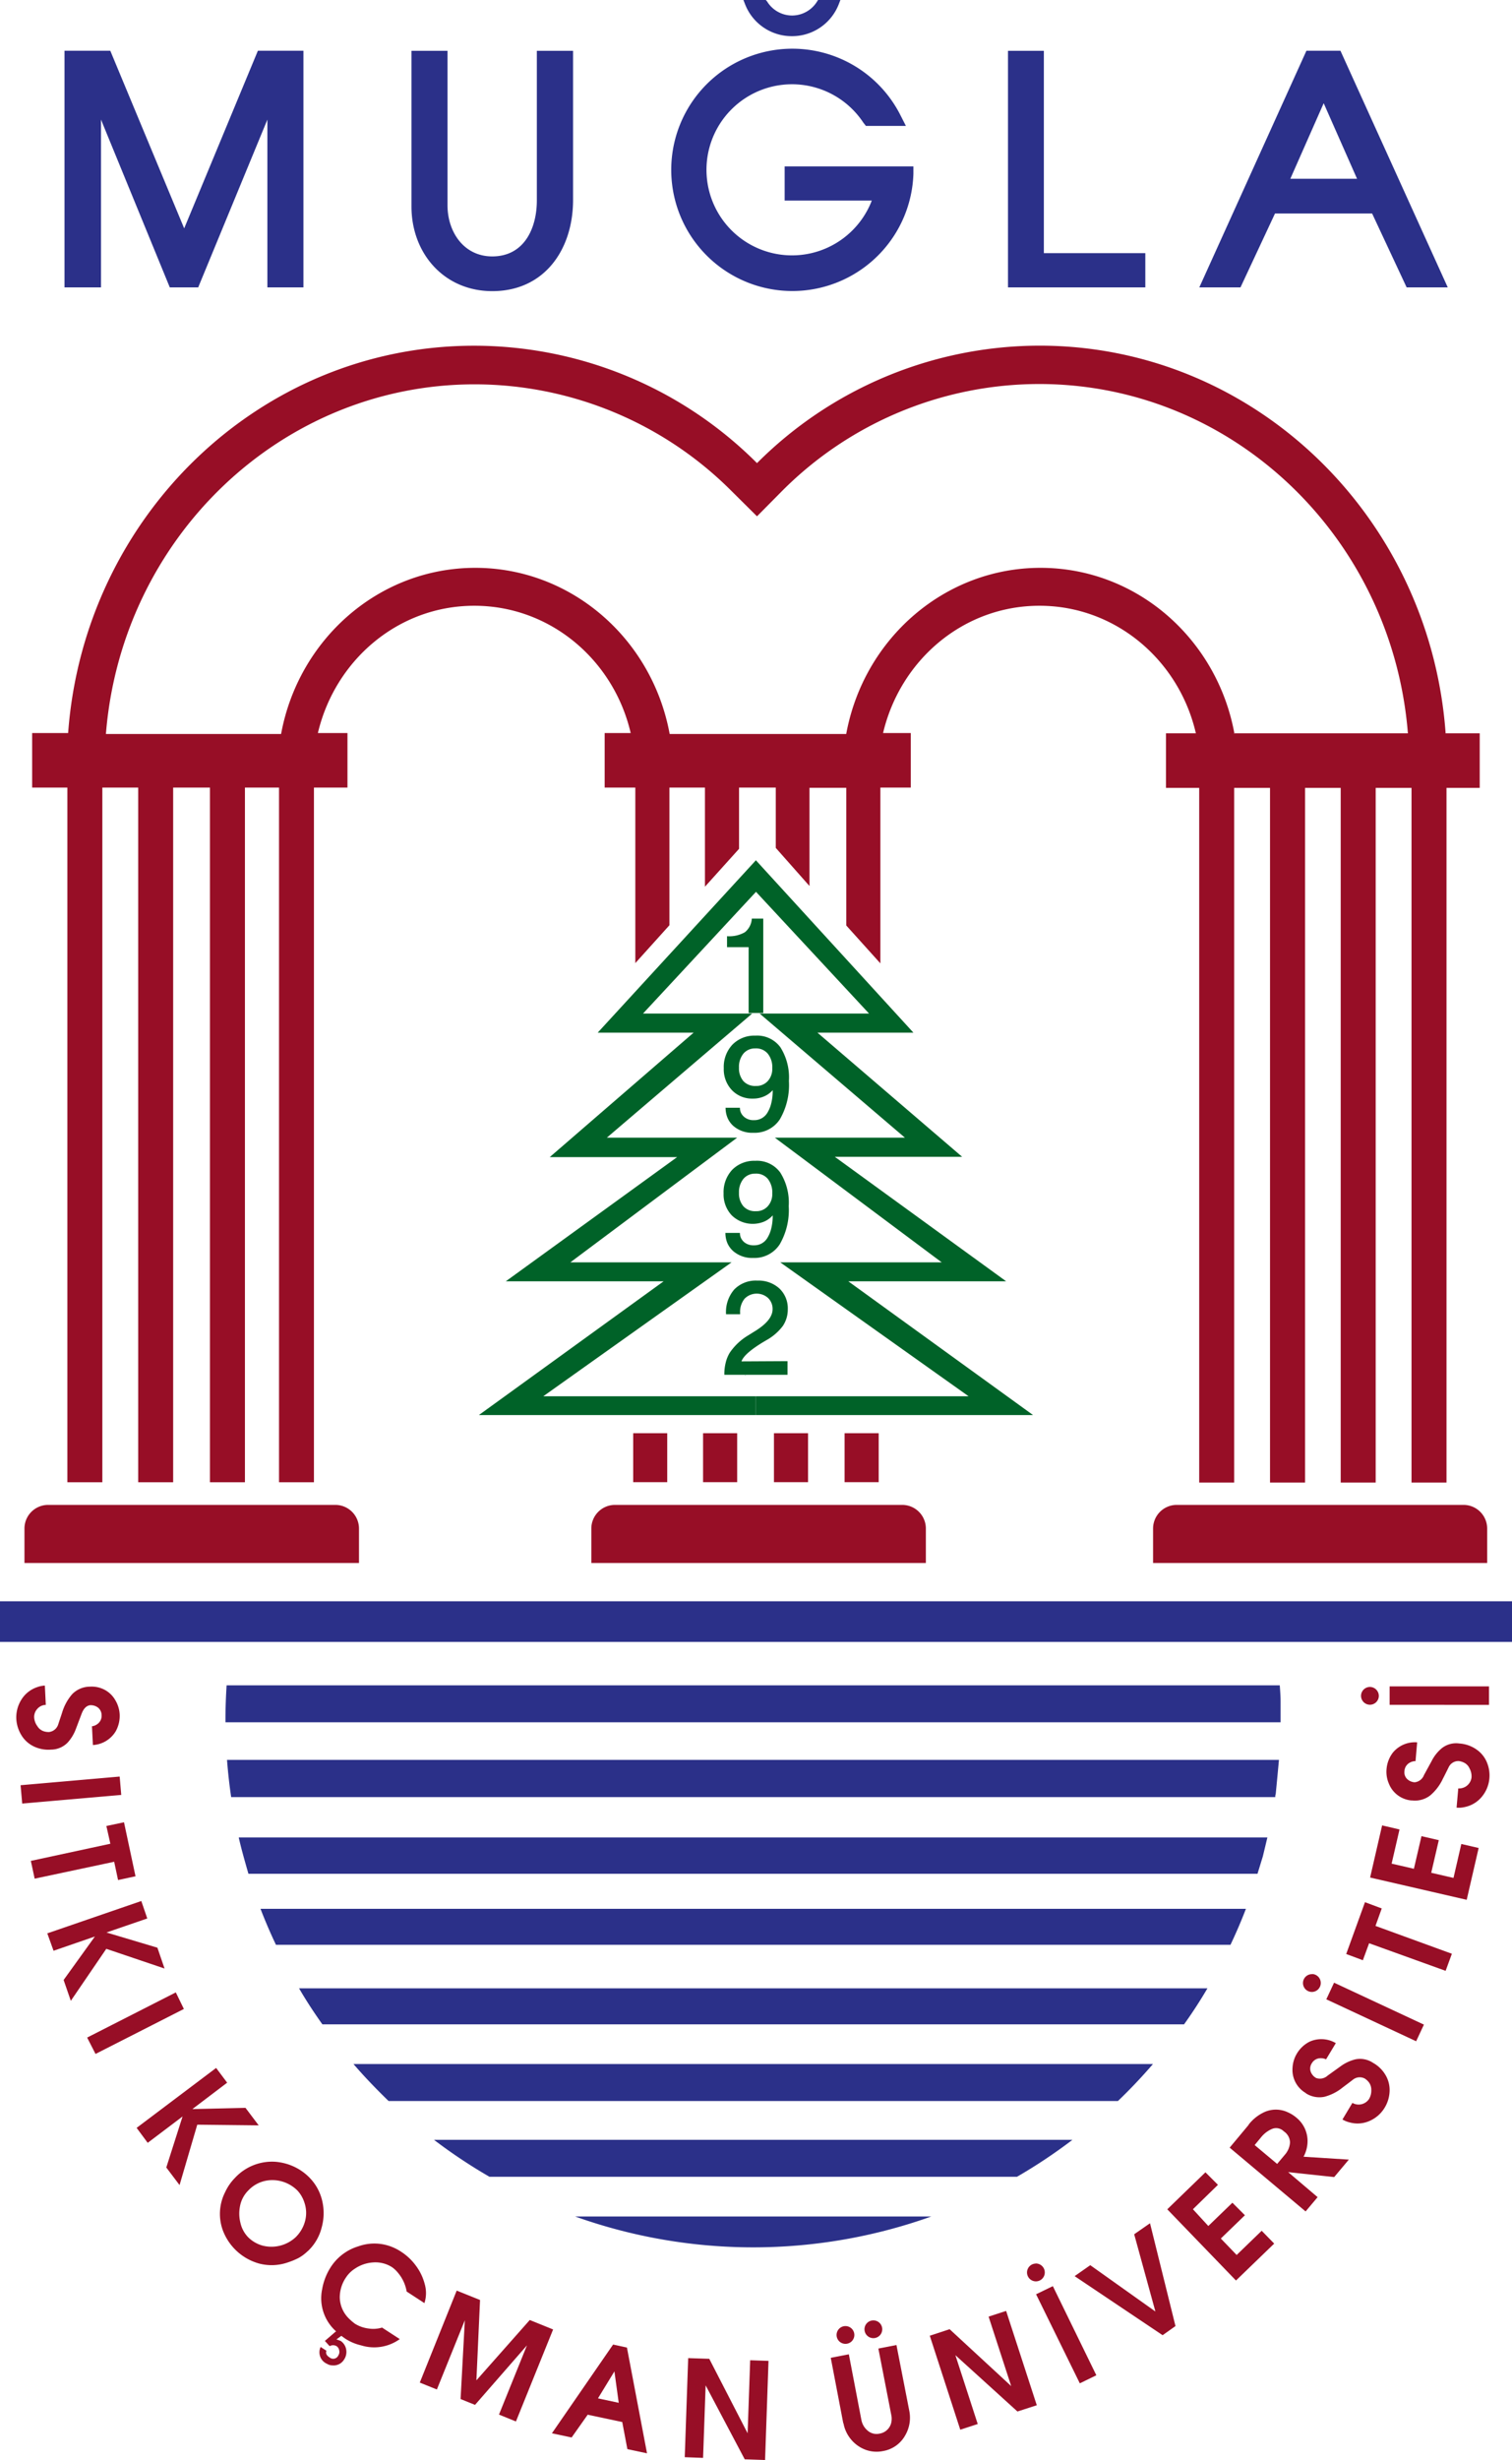
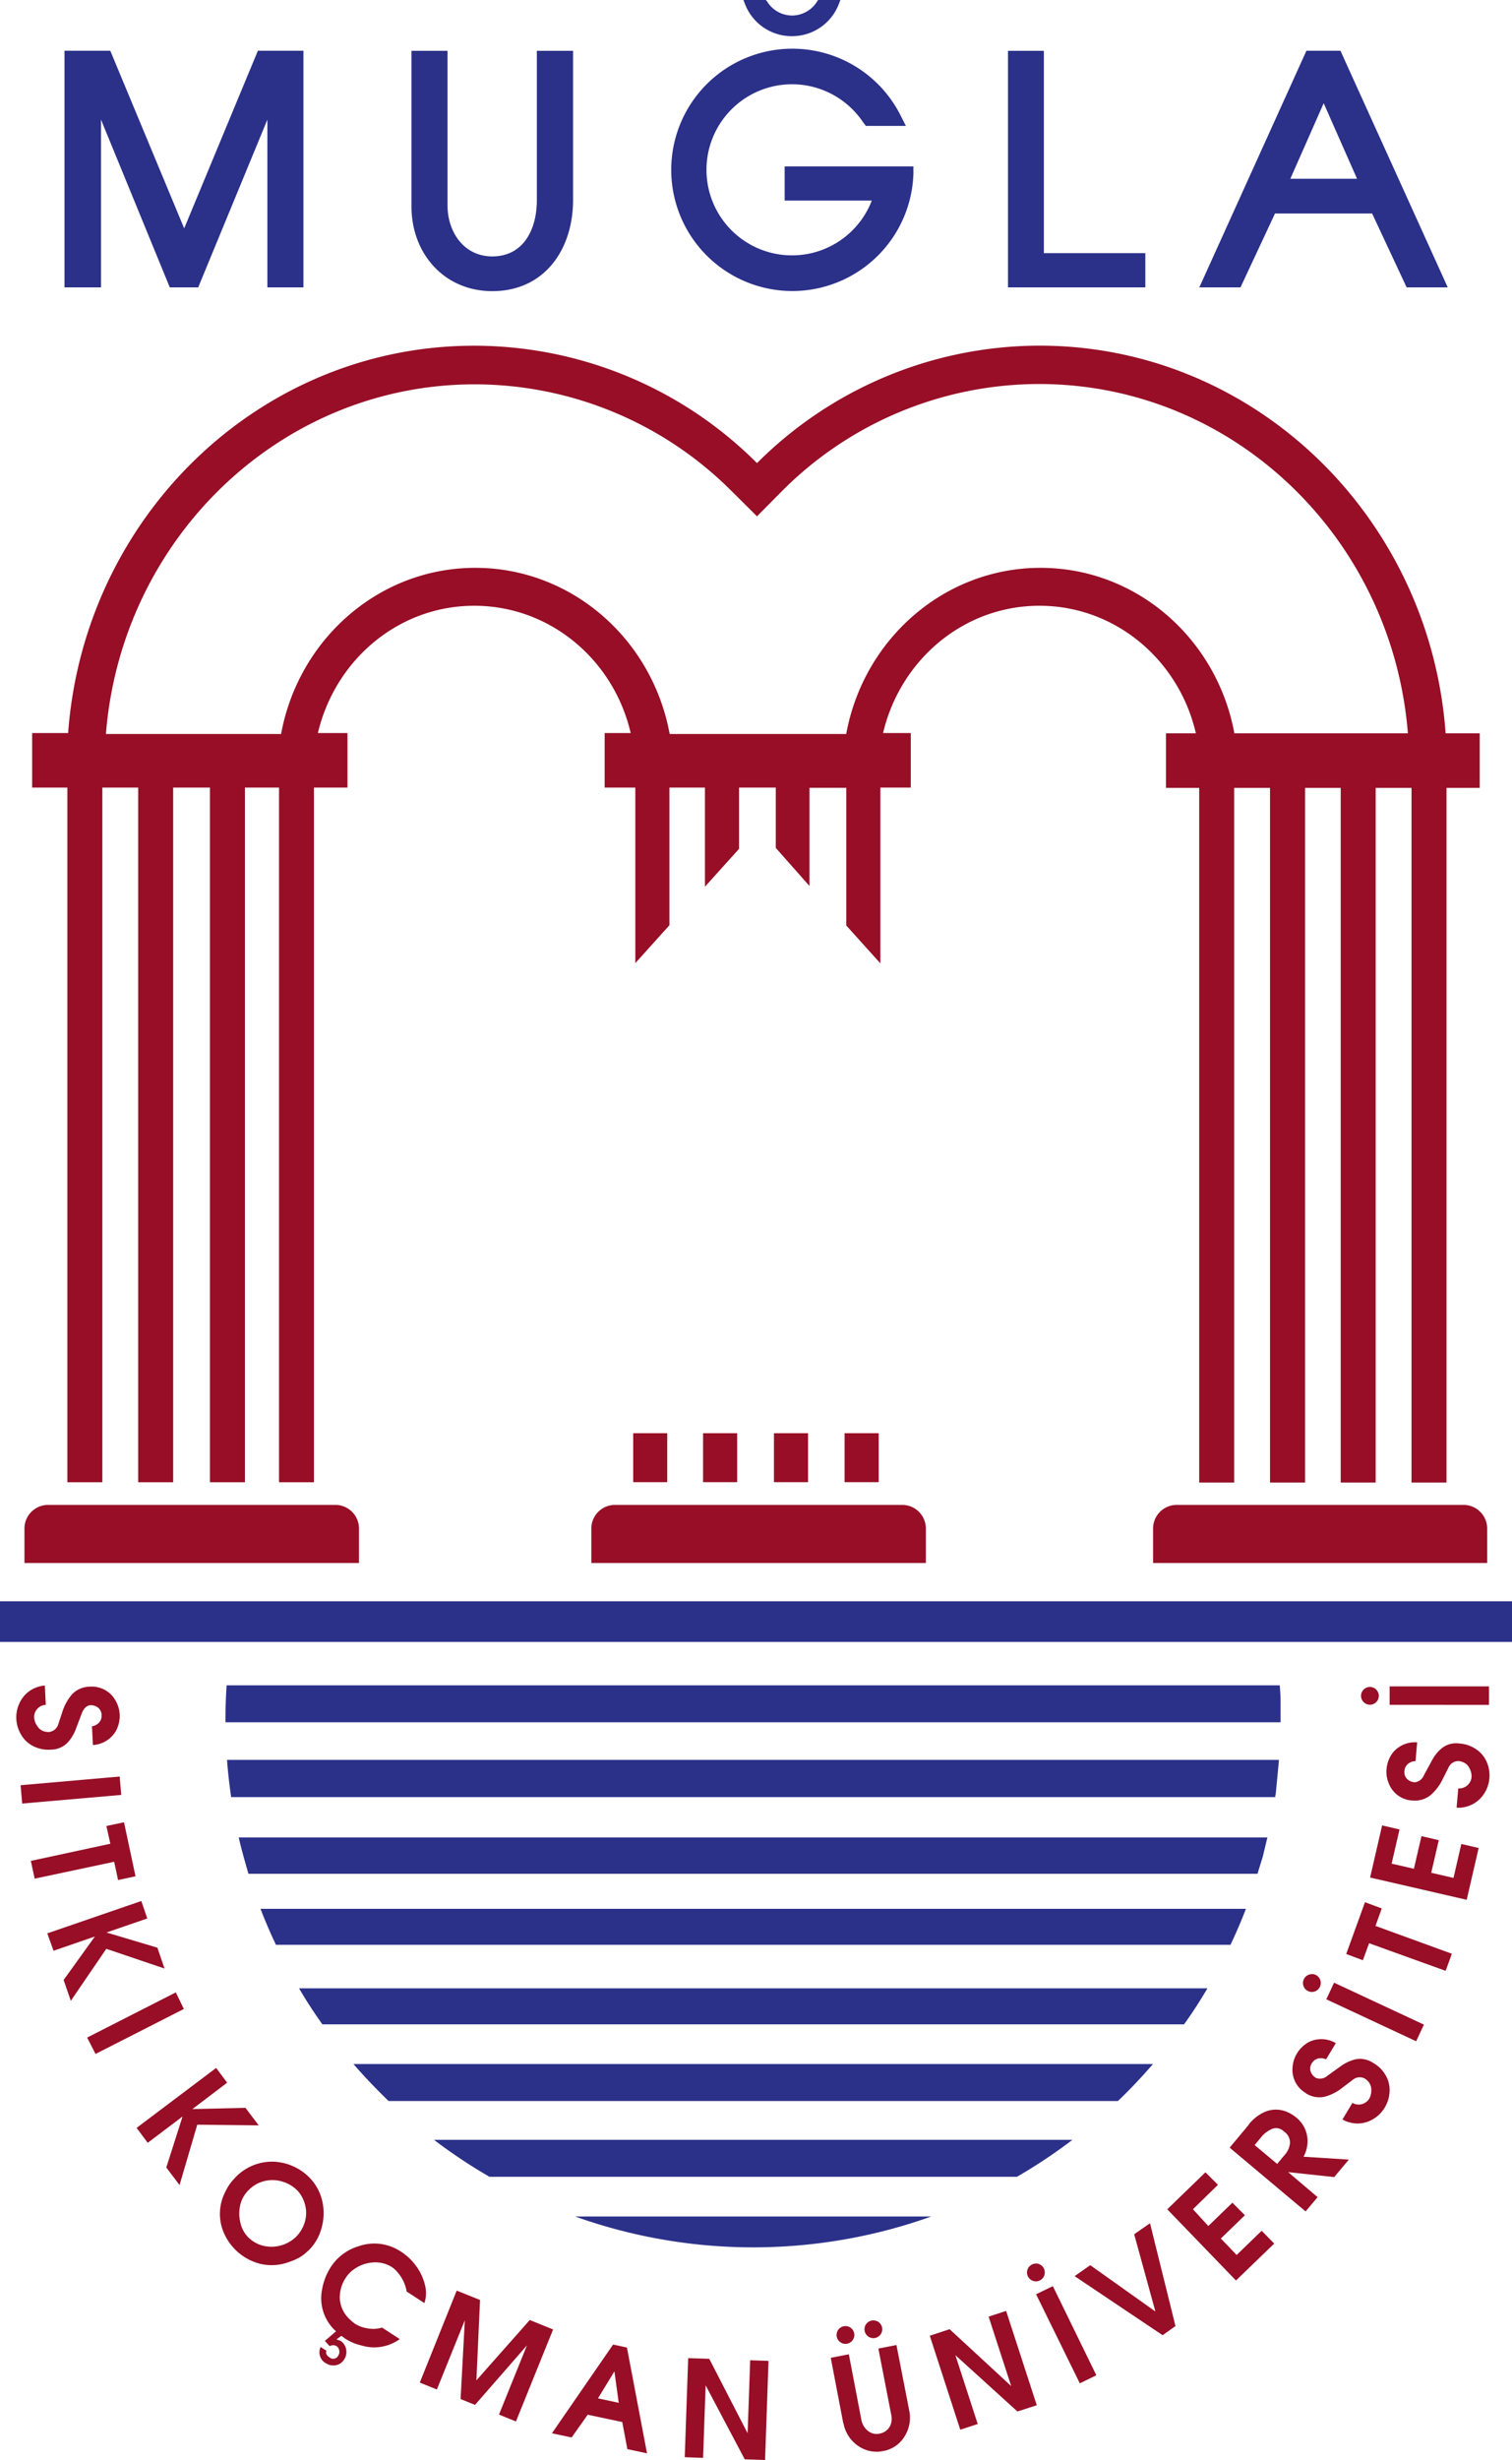
<svg xmlns="http://www.w3.org/2000/svg" viewBox="0 0 241.68 393.07">
  <defs>
    <style>
      .cls-1 {
        fill: #2b3089;
      }

      .cls-1, .cls-2, .cls-3, .cls-4 {
        fill-rule: evenodd;
      }

      .cls-2 {
        fill: #006228;
      }

      .cls-3 {
        fill: #cc9827;
      }

      .cls-4 {
        fill: #970e26;
      }
    </style>
  </defs>
  <g id="Layer_2" data-name="Layer 2">
    <g id="Layer_1-2" data-name="Layer 1">
      <g>
        <path class="cls-1" d="M241.68,255.86v6.49H0v-6.49H241.68ZM91.93,354.16h56.93a84.64,84.64,0,0,1-56.93,0ZM36.22,269.29c-.11,1.8-.18,3.62-.18,5.45,0,.15,0,.3,0,.45H204.69v-3.3c0-.87-.07-1.74-.13-2.6H36.22Zm.07,11.95q.23,3,.66,5.91H203.84c0-.16,0-.31.07-.47l.24-2.48.28-3H36.29Zm1.88,12.4c.44,1.95,1,3.87,1.54,5.76H201l.86-2.8.72-3H38.17ZM41.64,305c.75,1.95,1.58,3.88,2.47,5.75H196.68c.89-1.87,1.72-3.8,2.47-5.75H41.64ZM47.8,317.7c1.16,2,2.41,3.9,3.73,5.76H189.26q2-2.79,3.74-5.76H47.8Zm8.7,12.1c1.77,2.06,3.65,4,5.61,5.91H178.69q2.94-2.82,5.6-5.91H56.5Zm12.87,12.11a83.63,83.63,0,0,0,8.86,5.9h84.33a83.63,83.63,0,0,0,8.86-5.9Z" />
-         <path class="cls-2" d="M119.18,219.71v.09h-.09l.09-.09Zm1.66-82.27L95.54,165h15.33l-23,19.89h20.36L80.85,204.73h25.23L76.55,226.1h44.29v-3h-34l30.1-21.4H91.17l26.66-19.92H97l23.23-19.83H102.78l18.06-19.45v0l18.07,19.45H121.42l23.22,19.83H123.85l26.67,19.92H124.71l30.11,21.4h-34v3h44.3l-29.53-21.37h25.23l-27.38-19.89h20.35L130.66,165H146l-25.15-27.51Zm-.64,9.34H122v15.08h-2.34V151.34h-3.45v-1.75a5,5,0,0,0,2.86-.64,3,3,0,0,0,1.1-2.17ZM115.91,177h2.36a1.92,1.92,0,0,0,.17.81,2,2,0,0,0,.49.64,2.25,2.25,0,0,0,1.57.53,2.42,2.42,0,0,0,2.16-1.18,5.23,5.23,0,0,0,.62-1.52,8.41,8.41,0,0,0,.23-2.09,3.8,3.8,0,0,1-1.39,1,4.3,4.3,0,0,1-1.79.35A4.44,4.44,0,0,1,117,174.2a4.83,4.83,0,0,1-1.31-3.51,5.19,5.19,0,0,1,1.38-3.77,4.89,4.89,0,0,1,3.67-1.44,4.6,4.6,0,0,1,4,1.86,9,9,0,0,1,1.36,5.38,10.87,10.87,0,0,1-1.46,6.15,4.81,4.81,0,0,1-4.22,2.13,4.6,4.6,0,0,1-3.2-1.09,3.67,3.67,0,0,1-.93-1.29,4.16,4.16,0,0,1-.31-1.63Zm4.82-9.48a2.42,2.42,0,0,1,2,.85,3.42,3.42,0,0,1,.71,2.3,2.89,2.89,0,0,1-.72,2.07,2.44,2.44,0,0,1-1.9.78,2.53,2.53,0,0,1-2-.78,3.14,3.14,0,0,1-.7-2.15,3.34,3.34,0,0,1,.71-2.24,2.4,2.4,0,0,1,1.91-.83ZM115.91,197h2.36a2,2,0,0,0,.17.82,2.11,2.11,0,0,0,.49.64,2.29,2.29,0,0,0,1.57.52,2.42,2.42,0,0,0,2.16-1.18,5.23,5.23,0,0,0,.62-1.52,8.33,8.33,0,0,0,.23-2.08,3.91,3.91,0,0,1-1.39,1,4.81,4.81,0,0,1-5.15-1,4.86,4.86,0,0,1-1.31-3.52,5.23,5.23,0,0,1,1.38-3.77,4.92,4.92,0,0,1,3.67-1.43,4.6,4.6,0,0,1,4,1.86,9,9,0,0,1,1.36,5.38,10.86,10.86,0,0,1-1.46,6.14,4.82,4.82,0,0,1-4.22,2.14,4.61,4.61,0,0,1-3.2-1.1,3.73,3.73,0,0,1-.93-1.28,4.24,4.24,0,0,1-.31-1.64Zm4.82-9.47a2.41,2.41,0,0,1,2,.84,3.47,3.47,0,0,1,.71,2.31,2.88,2.88,0,0,1-.72,2.06,2.42,2.42,0,0,1-1.9.79,2.5,2.5,0,0,1-2-.79,3.13,3.13,0,0,1-.7-2.14,3.34,3.34,0,0,1,.71-2.24,2.4,2.4,0,0,1,1.91-.83Zm-2.21,30q.42-1.26,3.59-3.16l.41-.24a8.38,8.38,0,0,0,2.6-2.25,4.69,4.69,0,0,0,.8-2.67,4.37,4.37,0,0,0-1.34-3.33,4.94,4.94,0,0,0-3.51-1.26,4.82,4.82,0,0,0-3.7,1.41,5.48,5.48,0,0,0-1.32,3.9V210h2.25v-.23a3.32,3.32,0,0,1,.71-2.25,2.71,2.71,0,0,1,3.77-.11,2.41,2.41,0,0,1,.71,1.78q0,1.83-3,3.62l-.83.52a9.4,9.4,0,0,0-3,2.79,5.51,5.51,0,0,0-.66,1.6,7.43,7.43,0,0,0-.22,1.89v.06h10.1v-2.18Z" />
-         <path class="cls-3" d="M191.15,117.18c0,.11.06.23.08.34C191.21,117.41,191.18,117.29,191.15,117.18Z" />
+         <path class="cls-3" d="M191.15,117.18c0,.11.06.23.08.34Z" />
        <path class="cls-4" d="M231,117.17h5.52v8.72h-5.31v111h-5.59v-111h-5.73v111h-5.59v-111H208.6v111H203v-111h-5.73v111h-5.59v-111h-5.31v-8.72h4.78c-2.69-11.68-12.84-20.38-25-20.38s-22.25,8.68-25,20.34h4.43v8.71h-4.86v28.09l-5.45-6.05v-22h-5.88v15.69L124,135.48v-9.64h-5.87v9.79l-5.45,6.05V125.84H107v22l-5.45,6.05V125.84H96.65v-8.71h4.16c-2.7-11.66-12.85-20.34-25-20.34s-22.25,8.68-25,20.34h4.73v8.71H50.18v111H44.6v-111H39.15v111H33.56v-111H27.68v111H22.09v-111H16.36v111H10.77v-111H5.14v-8.71h5.75c2.55-34.61,30.63-61.89,64.9-61.89A63.92,63.92,0,0,1,121,74a63.89,63.89,0,0,1,45.17-18.77c34.28,0,62.38,27.3,64.9,61.93Zm-33.8,0h27.84c-2.51-31.25-27.94-55.81-58.94-55.81a58.06,58.06,0,0,0-41,17L121,82.5l-4.12-4.09a58.07,58.07,0,0,0-41-17c-31,0-56.46,24.59-58.95,55.87h28c2.77-15.09,15.58-26.55,31.05-26.55,15.22,0,28.24,11.22,31.06,26.55h28.22c2.81-15.3,15.8-26.55,31.05-26.55,15.45,0,28.26,11.44,31,26.49ZM188,240.46h46a3.78,3.78,0,0,1,3.71,3.82v5.46H184.31v-5.46a3.78,3.78,0,0,1,3.71-3.82Zm-180.4,0H53.67a3.78,3.78,0,0,1,3.71,3.82v5.46H3.91v-5.46a3.78,3.78,0,0,1,3.71-3.82ZM117.83,229h-5.45v7.83h5.45V229Zm-11.18,0h-5.44v7.83h5.44V229Zm33.83,0H135v7.83h5.45V229Zm-11.32,0h-5.45v7.83h5.45V229ZM98.23,240.46h46.05a3.78,3.78,0,0,1,3.71,3.82v5.46H94.52v-5.46A3.78,3.78,0,0,1,98.23,240.46Z" />
        <path class="cls-3" d="M191.15,117.18c0,.11.06.23.08.34C191.21,117.41,191.18,117.29,191.15,117.18Z" />
        <path class="cls-4" d="M110,376.79l3.37.11,6.13,11.9.41-11.67,2.93.1-.55,15.84-3.25-.11-6.25-11.82-.41,11.59-2.93-.11.55-15.83Zm-11.79,2.12-2.63,4.31,3.32.71-.69-5ZM98,374.62l2.21.48L103.42,392l-3.14-.67L99.46,387l-5.52-1.17-2.57,3.64-3.15-.67L98,374.62ZM67.1,380.7l2.73,1.1,4.47-11.06-.68,12.59,2.31.93,8.3-9.51-4.47,11.06,2.71,1.1,5.94-14.7-3.73-1.51-8.53,9.64.58-12.84L73,366,67.1,380.7Zm-13.35-8.16a7.06,7.06,0,0,1-2.26-6.74A9.51,9.51,0,0,1,53,362.05a8,8,0,0,1,4.3-3.13,7.57,7.57,0,0,1,5.08,0,8,8,0,0,1,1.75.88,8.94,8.94,0,0,1,2.36,2.24A8.43,8.43,0,0,1,67.9,365a5.2,5.2,0,0,1-.06,3L65,366.15a6.2,6.2,0,0,0-1.35-2.95,4.69,4.69,0,0,0-1-.95,4.92,4.92,0,0,0-3-.75,5.84,5.84,0,0,0-2.93,1,4.79,4.79,0,0,0-1.41,1.39l0,0a5.66,5.66,0,0,0-1,3.27,4.87,4.87,0,0,0,1.29,3.13,8.72,8.72,0,0,0,1.13,1,5.24,5.24,0,0,0,2.12.76,4.87,4.87,0,0,0,2.22-.14l2.83,1.84a7,7,0,0,1-6.18,1,7.86,7.86,0,0,1-2.58-1.1l-.58-.42-.79.58c.07,0,.29.09.68.23a2.07,2.07,0,0,1,.87,1.3,2.18,2.18,0,0,1-.35,1.72,1.94,1.94,0,0,1-1.81.89,1.72,1.72,0,0,1-.91-.26,2,2,0,0,1-1-2.68l.93.6c-.15.4,0,.76.5,1.07a.9.9,0,0,0,1.41-.34,1,1,0,0,0,.13-.78,1,1,0,0,0-.42-.68,1.1,1.1,0,0,0-1.11,0l-.76-.84,1.81-1.56ZM39.69,350a4.8,4.8,0,0,0-1.35,2.64,6.08,6.08,0,0,0,.1,2.58,4.83,4.83,0,0,0,1.23,2.26A5.24,5.24,0,0,0,42,358.82a5.69,5.69,0,0,0,5.27-1.36,5.66,5.66,0,0,0,1.51-2.63,5.12,5.12,0,0,0-.16-3A5.06,5.06,0,0,0,47.53,350a5.74,5.74,0,0,0-2.33-1.4,5.62,5.62,0,0,0-2.73-.15A5.24,5.24,0,0,0,39.69,350Zm-2.14-2A8,8,0,0,0,36,350.24a7.67,7.67,0,0,0-.39,6.11,8.67,8.67,0,0,0,5.89,5.35,7.86,7.86,0,0,0,4.47-.19,11.72,11.72,0,0,0,1.75-.72,6.51,6.51,0,0,0,1.23-.88l.34-.3a7.75,7.75,0,0,0,2.13-3.71,8.55,8.55,0,0,0,.07-4.29,7.79,7.79,0,0,0-2.09-3.73,8.45,8.45,0,0,0-2.49-1.72,8.66,8.66,0,0,0-3-.75A8.08,8.08,0,0,0,37.55,348Zm-3-17.57,1.76,2.35L30.75,337l8.49-.2,2.11,2.8-9.82-.11-2.83,9.65-2.12-2.81,2.6-8.15-5.57,4.21L21.84,340l12.66-9.54Zm-6.45-12.08L29.39,321l-14.12,7.19-1.34-2.62,14.12-7.19Zm-5.54-14.59-15,5.16,1,2.78,6.61-2.28-5,6.95,1.15,3.33,5.67-8.31,9.31,3.15-1.14-3.33-8.14-2.43,6.52-2.24-.95-2.78Zm-5.53-12,2.79-.59,1.84,8.63-2.79.6-.62-2.92-12.71,2.7-.61-2.84,12.71-2.74L17,291.75Zm2.1-7.88.25,2.92L3.55,288.18l-.26-2.93,15.79-1.38Zm-4.75-14.38a4.43,4.43,0,0,1,2.36.51,4.25,4.25,0,0,1,1.69,1.65,4.91,4.91,0,0,1,.7,2.29,5.06,5.06,0,0,1-.65,2.71,4.56,4.56,0,0,1-3.63,2.17l-.15-3a1.82,1.82,0,0,0,.89-.37,1.62,1.62,0,0,0,.65-1.41,1.57,1.57,0,0,0-.57-1.2,1.91,1.91,0,0,0-1.31-.38c-.57.1-1,.54-1.31,1.35l-.93,2.46a6.68,6.68,0,0,1-1.32,2.17,3.74,3.74,0,0,1-2.64,1.11,5.36,5.36,0,0,1-2.92-.59,4.7,4.7,0,0,1-1.87-1.8,5.59,5.59,0,0,1-.76-2.44,5.33,5.33,0,0,1,.8-3.14,4.73,4.73,0,0,1,2.5-2,4.1,4.1,0,0,1,1.26-.26l.15,3.08a1.87,1.87,0,0,0-1.4.69,1.9,1.9,0,0,0-.46,1.33,2.61,2.61,0,0,0,.51,1.38,1.88,1.88,0,0,0,1,.81,2.62,2.62,0,0,0,.85.13,1.75,1.75,0,0,0,1.47-1.17c.21-.65.44-1.31.66-2a7.92,7.92,0,0,1,1.59-2.88,4,4,0,0,1,2.81-1.2ZM134.79,387.2l-2-10.46,2.89-.56,2,10.46a2.92,2.92,0,0,0,1,1.73,2.15,2.15,0,0,0,1.87.49,2.29,2.29,0,0,0,1.85-1.54,2.83,2.83,0,0,0,.06-1.46l-2.06-10.6,2.89-.56,2.05,10.5a5.61,5.61,0,0,1-.69,4,5,5,0,0,1-3.51,2.44,5.11,5.11,0,0,1-2.77-.2,5.52,5.52,0,0,1-2.29-1.6,5.59,5.59,0,0,1-1.26-2.65Zm87.33-114.8v-2.94H238v2.95Zm-3.1-2.85a1.42,1.42,0,1,0,1.37,1.47,1.43,1.43,0,0,0-1.37-1.47Zm6.65,18.14A4.28,4.28,0,0,1,222,285a4.76,4.76,0,0,1-.37-2.36,5,5,0,0,1,1-2.59,4.56,4.56,0,0,1,3.89-1.65l-.26,3a1.9,1.9,0,0,0-.93.25,1.62,1.62,0,0,0-.84,1.32,1.5,1.5,0,0,0,.39,1.25,1.91,1.91,0,0,0,1.25.56,1.79,1.79,0,0,0,1.48-1.15l1.26-2.31a6.38,6.38,0,0,1,1.61-2,3.68,3.68,0,0,1,2.77-.74,5.41,5.41,0,0,1,2.81,1,4.64,4.64,0,0,1,1.6,2,5.39,5.39,0,0,1,.41,2.51,5.31,5.31,0,0,1-1.21,3,4.78,4.78,0,0,1-2.75,1.65,4,4,0,0,1-1.29.09l.27-3.07a2,2,0,0,0,2.12-1.75,2.62,2.62,0,0,0-.31-1.43,1.88,1.88,0,0,0-.91-.95,2.69,2.69,0,0,0-.82-.24,1.71,1.71,0,0,0-1.62,1c-.3.61-.61,1.23-.93,1.85a7.84,7.84,0,0,1-2,2.63,4,4,0,0,1-3,.8ZM219,300l1.92-8.33,2.78.65-1.26,5.46,3.56.82,1.21-5.21,2.77.64-1.21,5.21,3.56.82,1.25-5.42,2.77.64-1.91,8.28L219,300Zm-1.14,13.22-2.68-1,3-8.28,2.68,1-1,2.79,12.21,4.45-1,2.73-12.23-4.41-1,2.72ZM212,319.46l1.24-2.66,14.36,6.7-1.24,2.66L212,319.46Zm-3.29,15a4,4,0,0,0,3,.57,7.74,7.74,0,0,0,2.92-1.5c.55-.41,1.11-.83,1.65-1.25a1.73,1.73,0,0,1,1.87-.16,2.72,2.72,0,0,1,.64.58,2,2,0,0,1,.4,1.25,2.65,2.65,0,0,1-.35,1.42,2,2,0,0,1-2.67.64l-1.59,2.65a4.19,4.19,0,0,0,1.2.48,4.71,4.71,0,0,0,3.18-.27,5.27,5.27,0,0,0,2.41-2.17,5.42,5.42,0,0,0,.74-2.44,4.68,4.68,0,0,0-.55-2.53,5.3,5.3,0,0,0-2.09-2.12,3.74,3.74,0,0,0-2.82-.56,6.71,6.71,0,0,0-2.31,1.07l-2.13,1.53a1.81,1.81,0,0,1-1.84.38,1.9,1.9,0,0,1-.88-1.05,1.54,1.54,0,0,1,.19-1.3,1.61,1.61,0,0,1,1.33-.81,2,2,0,0,1,.95.18l1.56-2.59a4.55,4.55,0,0,0-4.22-.22,5,5,0,0,0-2,1.88,4.91,4.91,0,0,0-.7,2.29,4.27,4.27,0,0,0,2.16,4.05Zm-8.15,8.3,3.58,3,1.21-1.44a3.32,3.32,0,0,0,.85-2,2.21,2.21,0,0,0-1-1.77,1.72,1.72,0,0,0-1.83-.4,4.53,4.53,0,0,0-1.82,1.38l-1,1.21Zm-1-3.25a6.76,6.76,0,0,1,2.31-1.92,4.49,4.49,0,0,1,4-.07,5.51,5.51,0,0,1,1.35.85A4.82,4.82,0,0,1,209,342a5.26,5.26,0,0,1-.64,2.61l7.24.46-2.34,2.79-7.36-.79,4.71,4-1.92,2.28-12.14-10.19,3.06-3.67Zm-13,13.48,11,11.4,6.11-5.9-2-2.05-4,3.87-2.53-2.63,3.85-3.72-2-2-3.85,3.72L190.68,353l4-3.9-2-2L186.59,353Zm-.72,20.14-14.07-9.44,2.5-1.75,10.41,7.4L181.29,357l2.53-1.76,4.07,16.43-2,1.42Zm-20.24-6.56,7,14.25,2.64-1.29-6.95-14.24-2.64,1.28Zm-17,6.65,3.19-1.05,9.84,9.09-3.61-11.1,2.8-.91,4.9,15.07-3.09,1-9.92-9,3.57,11-2.79.91-4.89-15.07Zm16.86-11.53A1.42,1.42,0,1,0,167,363.1a1.43,1.43,0,0,0-1.42-1.43Zm-25.86,9.07a1.42,1.42,0,1,0,1.42,1.42,1.42,1.42,0,0,0-1.42-1.42Zm-4.46.91a1.42,1.42,0,1,0,1.42,1.42,1.42,1.42,0,0,0-1.42-1.42Zm74.55-56.23a1.42,1.42,0,1,0,1.42,1.42A1.42,1.42,0,0,0,209.76,315.42Z" />
        <path class="cls-1" d="M29.44,36.49,41.22,8.11H48.5V45.92H42.74V19.11L31.68,45.92H27.14l-11-26.82V45.92H10.31V8.11h7.32L29.44,36.49ZM65.77,33V8.12h5.76V32.8c0,4.26,2.61,8.17,7.15,8.17,5.1,0,7.13-4.48,7.13-8.94V8.12H91.6V31.94c0,7.94-4.58,14.58-12.91,14.58-7.68,0-12.92-6-12.92-13.53ZM118.83,0l.26.67a8,8,0,0,0,7.49,5.11A8,8,0,0,0,134.07.67l.26-.67h-3.57l-.15.23a4.72,4.72,0,0,1-4,2.25,4.71,4.71,0,0,1-4-2.25L122.41,0Zm20.52,32.05H125.42V26.59H146l0,1.19a19.36,19.36,0,1,1-2.05-9.33l.85,1.67h-6.39L138,19.6a13.67,13.67,0,1,0,1.35,12.45Zm42.49,13.87H161.12V8.12h5.73V40.45h16.22v5.47Zm22-11.81h15.48l5.52,11.81h6.57L214.26,8.11h-5.44L191.7,45.92h6.58l5.52-11.81Zm2.41-5.55,5.33-12.07,5.33,12.07Z" />
      </g>
    </g>
  </g>
</svg>